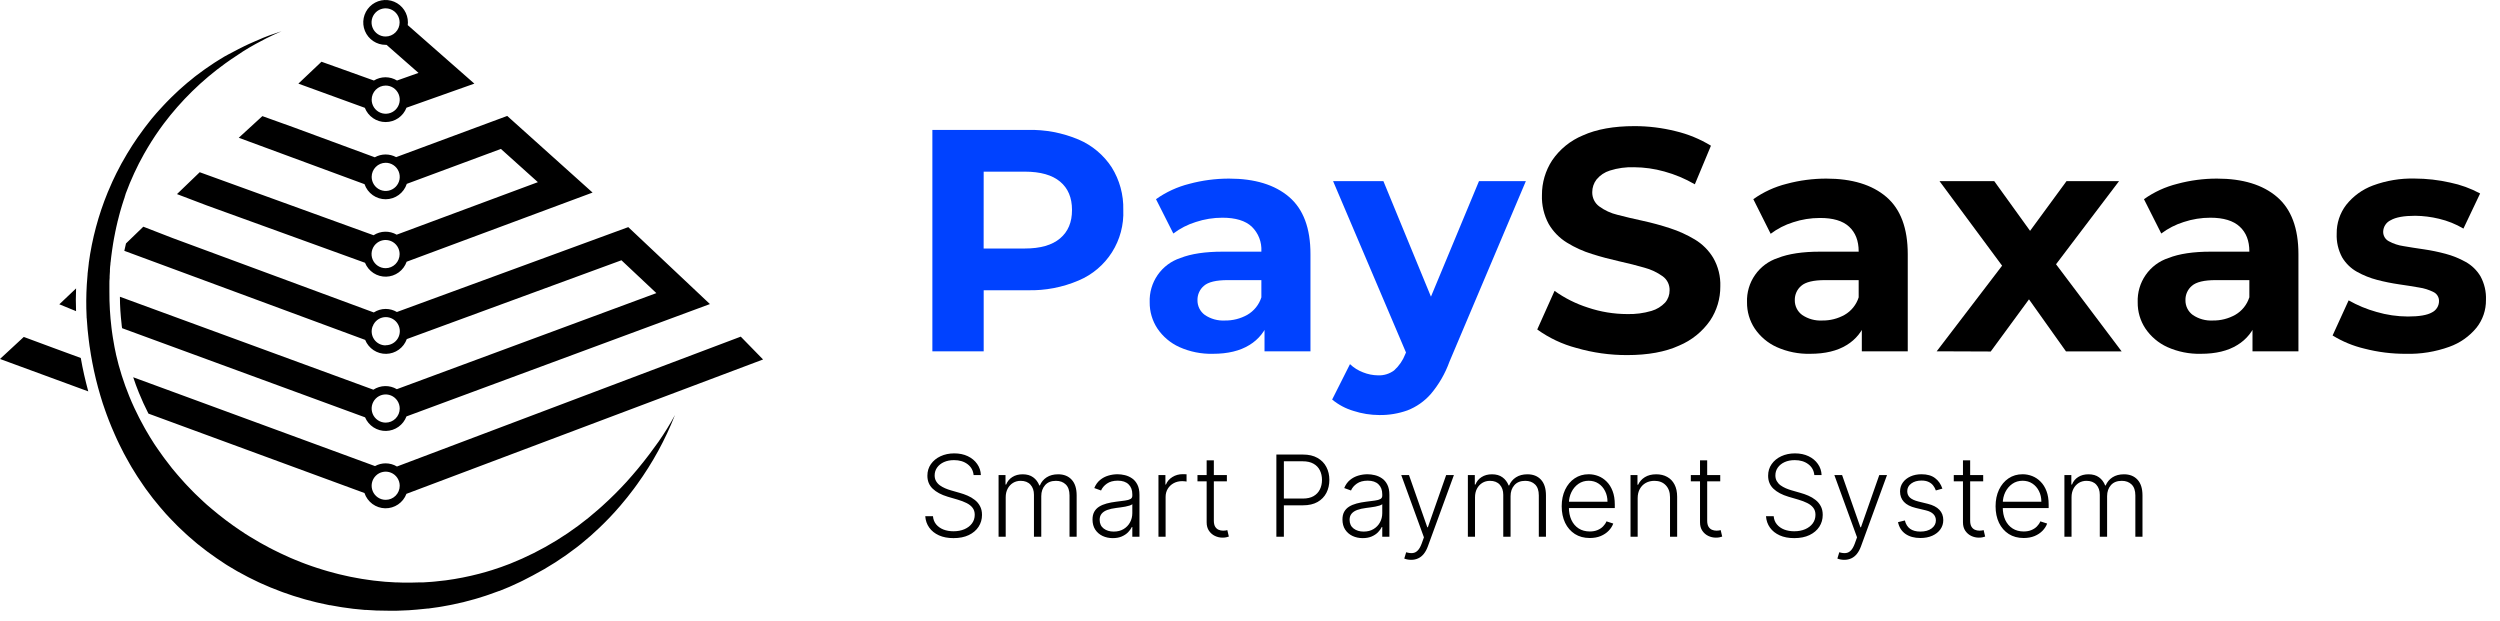
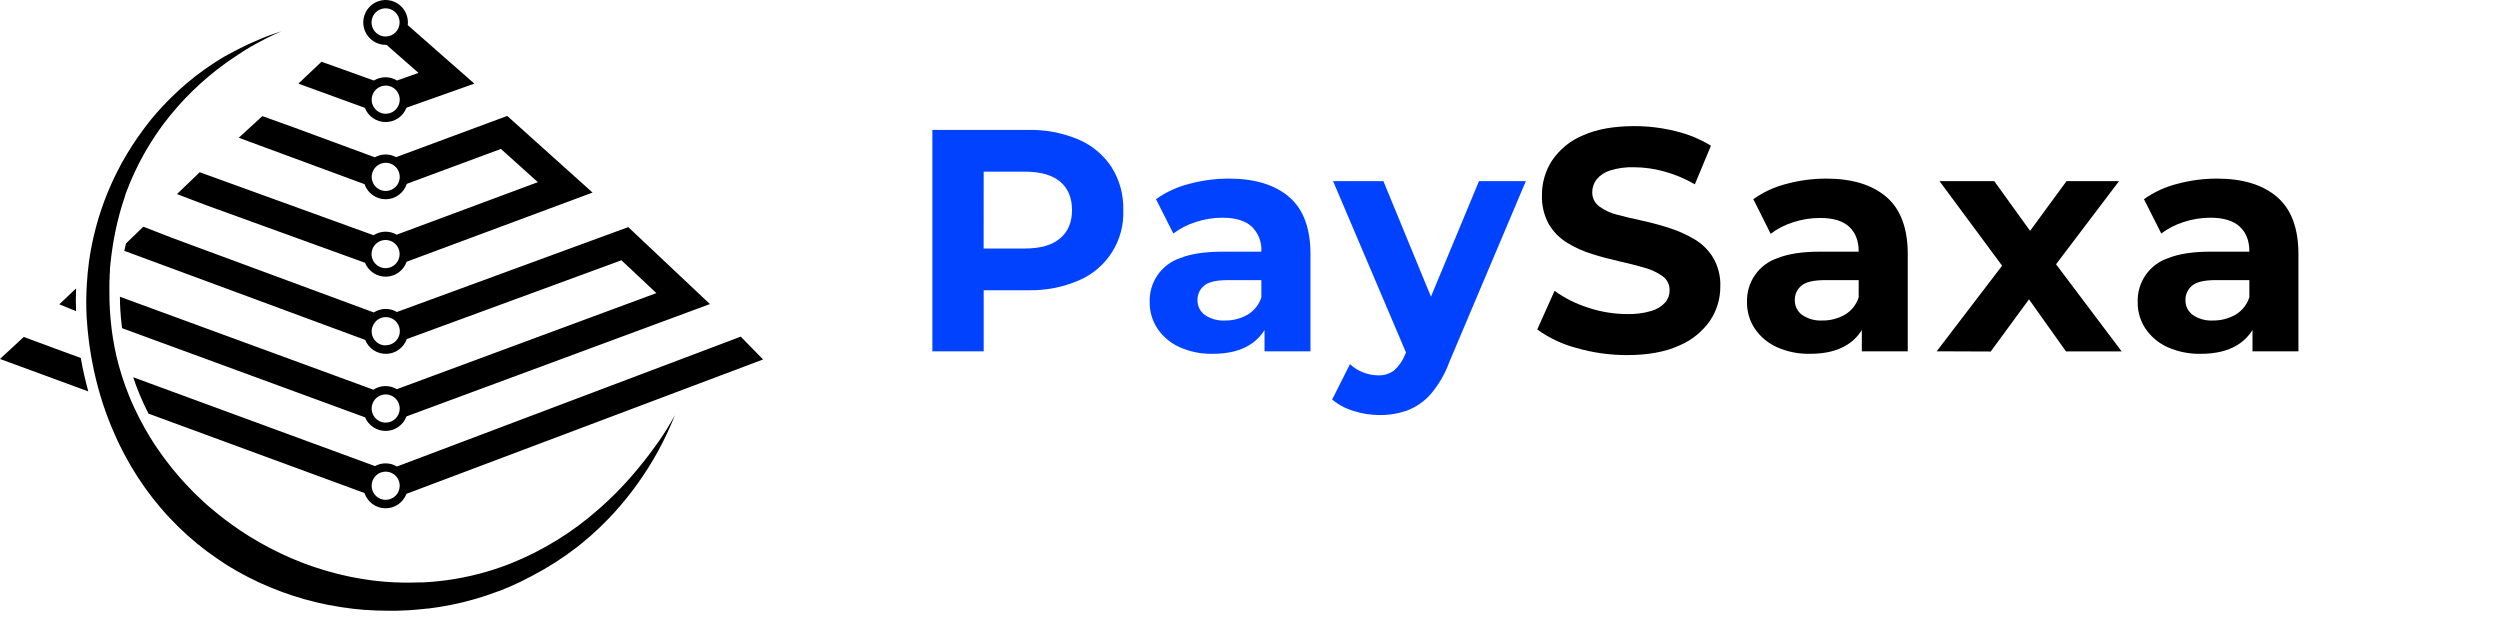
<svg xmlns="http://www.w3.org/2000/svg" width="177" height="44" viewBox="0 0 177 44" fill="none">
  <path d="M3.815 24.645L1.684 23.855L0 25.415L6.25 27.711C6.04 26.935 5.857 26.146 5.72 25.345L3.815 24.645ZM16.904 9.753L25.809 13.04C25.917 13.354 26.121 13.625 26.39 13.816C26.66 14.008 26.983 14.109 27.313 14.107C27.644 14.104 27.965 13.998 28.232 13.802C28.498 13.607 28.697 13.332 28.801 13.017L35.464 10.544L38.082 12.897L28.085 16.615C27.835 16.47 27.55 16.397 27.262 16.404C26.973 16.411 26.692 16.498 26.449 16.655L14.14 12.193L12.53 13.742L14.635 14.543L25.843 18.604C25.964 18.901 26.172 19.155 26.44 19.331C26.708 19.506 27.022 19.596 27.342 19.588C27.662 19.58 27.971 19.474 28.23 19.285C28.489 19.097 28.684 18.833 28.79 18.53L41.954 13.634L35.912 8.208L28.047 11.125C27.814 11 27.554 10.935 27.29 10.937C27.026 10.939 26.767 11.007 26.536 11.136L20.738 8.997L18.576 8.221L16.904 9.753ZM27.3 18.987C27.103 18.987 26.911 18.928 26.748 18.819C26.584 18.709 26.457 18.553 26.382 18.371C26.306 18.189 26.287 17.988 26.325 17.794C26.363 17.601 26.458 17.423 26.597 17.283C26.736 17.144 26.913 17.049 27.106 17.01C27.299 16.972 27.498 16.992 27.68 17.067C27.862 17.143 28.017 17.271 28.126 17.435C28.235 17.599 28.293 17.792 28.293 17.989C28.293 18.254 28.189 18.507 28.002 18.695C27.816 18.882 27.563 18.987 27.3 18.987ZM27.3 11.525C27.497 11.523 27.689 11.58 27.854 11.689C28.019 11.797 28.147 11.953 28.224 12.135C28.3 12.317 28.321 12.518 28.284 12.712C28.246 12.906 28.152 13.085 28.014 13.225C27.875 13.365 27.698 13.461 27.505 13.5C27.312 13.54 27.112 13.52 26.93 13.445C26.748 13.37 26.592 13.242 26.483 13.078C26.373 12.913 26.314 12.72 26.314 12.523C26.315 12.259 26.419 12.007 26.603 11.821C26.788 11.634 27.038 11.527 27.3 11.525ZM45.181 33.164C45.053 33.321 44.92 33.477 44.781 33.636C44.642 33.794 44.501 33.953 44.36 34.114C43.844 34.678 43.27 35.257 42.634 35.828L42.358 36.073C40.511 37.704 38.398 39.002 36.112 39.912C35.691 40.075 35.27 40.227 34.83 40.364C34.537 40.455 34.24 40.542 33.937 40.62C33.158 40.824 32.367 40.98 31.569 41.087C31.306 41.121 31.043 41.151 30.782 41.174L30.544 41.195L29.973 41.233H29.727C29.5 41.243 29.274 41.248 29.047 41.25H28.921C28.647 41.25 28.375 41.25 28.104 41.233H27.992C27.752 41.222 27.51 41.208 27.27 41.189L26.992 41.161L26.443 41.104L26.125 41.06C25.957 41.036 25.788 41.013 25.622 40.986L25.289 40.926L24.807 40.836L24.473 40.762C24.315 40.728 24.157 40.692 24.001 40.654L23.666 40.567C23.511 40.527 23.355 40.485 23.201 40.44C23.091 40.411 22.991 40.377 22.873 40.343C22.717 40.297 22.563 40.248 22.412 40.197C22.304 40.163 22.201 40.125 22.09 40.089C21.936 40.036 21.782 39.982 21.631 39.925L21.319 39.806C21.165 39.747 21.012 39.684 20.86 39.62L20.561 39.495L20.098 39.284L19.816 39.153L19.344 38.92L19.087 38.789C18.921 38.703 18.759 38.612 18.597 38.523L18.372 38.398C18.195 38.297 18.018 38.187 17.846 38.085L17.671 37.982C17.46 37.853 17.25 37.72 17.054 37.584L16.989 37.542C16.303 37.081 15.643 36.582 15.012 36.048L14.913 35.963C14.74 35.822 14.57 35.672 14.401 35.513L14.26 35.38C14.109 35.24 13.959 35.099 13.814 34.957C13.759 34.904 13.707 34.851 13.654 34.796C13.517 34.659 13.38 34.522 13.246 34.373C13.191 34.314 13.136 34.253 13.079 34.194C12.953 34.056 12.827 33.917 12.703 33.771C12.646 33.708 12.591 33.642 12.536 33.579L12.181 33.156L12.018 32.944C11.905 32.801 11.793 32.655 11.684 32.509L11.528 32.298C11.421 32.15 11.317 32.002 11.212 31.852L11.065 31.64C10.964 31.488 10.854 31.332 10.764 31.177C10.72 31.105 10.673 31.036 10.631 30.966C10.532 30.805 10.435 30.642 10.343 30.48L10.223 30.268C10.128 30.097 10.035 29.926 9.945 29.753C9.911 29.689 9.877 29.628 9.846 29.564C9.751 29.378 9.661 29.19 9.57 29C9.551 28.958 9.53 28.918 9.509 28.875C9.383 28.605 9.263 28.33 9.151 28.053C8.757 27.09 8.442 26.096 8.21 25.081V25.066C8.181 24.931 8.151 24.8 8.126 24.667C8.126 24.631 8.111 24.595 8.105 24.561C8.065 24.35 8.027 24.138 7.995 23.927C7.985 23.866 7.974 23.804 7.966 23.743C7.951 23.643 7.936 23.546 7.924 23.449C7.911 23.352 7.903 23.288 7.894 23.208C7.79 22.355 7.74 21.495 7.745 20.636V20.244C7.745 20.198 7.745 20.151 7.745 20.105C7.745 19.961 7.745 19.82 7.762 19.682C7.762 19.638 7.762 19.593 7.762 19.547C7.762 19.433 7.774 19.319 7.783 19.206C7.783 19.169 7.783 19.128 7.783 19.09C7.783 18.955 7.806 18.822 7.819 18.691C7.819 18.644 7.819 18.598 7.833 18.551C7.846 18.429 7.859 18.31 7.873 18.192C7.873 18.154 7.884 18.116 7.888 18.076C7.901 17.97 7.915 17.864 7.93 17.763L7.949 17.634C7.966 17.515 7.983 17.399 8.002 17.283L8.021 17.169C8.038 17.076 8.054 16.985 8.069 16.894L8.088 16.795L8.151 16.475C8.151 16.437 8.166 16.401 8.174 16.363C8.193 16.268 8.214 16.173 8.233 16.08L8.252 15.998C8.271 15.913 8.292 15.829 8.311 15.746C8.311 15.714 8.326 15.683 8.334 15.651C8.355 15.56 8.379 15.473 8.402 15.387L8.421 15.309C8.439 15.237 8.458 15.166 8.477 15.097C8.477 15.076 8.488 15.055 8.494 15.034L8.56 14.803C8.56 14.78 8.574 14.757 8.581 14.734L8.64 14.535L8.652 14.495C8.671 14.433 8.69 14.376 8.709 14.319C8.709 14.302 8.72 14.286 8.724 14.269L8.779 14.102L8.791 14.07C8.806 14.023 8.821 13.981 8.835 13.939V13.915C8.852 13.871 8.865 13.831 8.88 13.793V13.77C8.892 13.736 8.903 13.702 8.913 13.677C9.091 13.195 9.288 12.722 9.503 12.258C9.713 11.795 9.951 11.341 10.2 10.895C10.284 10.747 10.368 10.601 10.456 10.455C10.629 10.163 10.812 9.876 10.999 9.595C11.187 9.314 11.385 9.035 11.587 8.764C12.82 7.128 14.291 5.687 15.951 4.49L16.372 4.194C16.65 4.002 16.934 3.813 17.214 3.634C17.494 3.454 17.797 3.281 18.094 3.116C18.342 2.978 18.593 2.847 18.845 2.718C19.201 2.541 19.562 2.372 19.93 2.213C19.664 2.298 19.403 2.387 19.142 2.48L18.887 2.577C18.715 2.642 18.542 2.708 18.374 2.788C18.273 2.828 18.163 2.873 18.075 2.915C17.921 2.981 17.77 3.046 17.62 3.116L17.311 3.262L16.89 3.473L16.58 3.636L16.168 3.851L15.864 4.018C15.73 4.099 15.597 4.181 15.464 4.264L15.176 4.445L14.77 4.72L14.509 4.898C14.315 5.037 14.123 5.179 13.934 5.321C13.833 5.399 13.724 5.479 13.635 5.559C13.547 5.64 13.391 5.752 13.271 5.853C13.151 5.955 13.071 6.027 12.97 6.115L12.677 6.373L12.37 6.663L12.109 6.914C12.004 7.018 11.898 7.126 11.799 7.227C11.7 7.329 11.642 7.39 11.566 7.473C11.49 7.555 11.355 7.697 11.256 7.811L11.046 8.045C10.941 8.168 10.835 8.288 10.734 8.413C10.677 8.483 10.623 8.553 10.566 8.625C10.456 8.762 10.355 8.899 10.239 9.047L10.153 9.164C9.603 9.899 9.103 10.672 8.659 11.476C8.637 11.51 8.619 11.546 8.597 11.582C8.499 11.764 8.402 11.947 8.309 12.134L8.242 12.262C8.149 12.448 8.061 12.637 7.972 12.825C7.955 12.865 7.936 12.907 7.918 12.947C7.829 13.144 7.743 13.341 7.661 13.539L7.625 13.622C6.969 15.223 6.519 16.901 6.286 18.617C6.286 18.617 6.286 18.636 6.286 18.646C6.254 18.887 6.227 19.128 6.202 19.371C6.202 19.384 6.202 19.397 6.202 19.41C6.179 19.655 6.158 19.902 6.145 20.149C6.099 20.902 6.094 21.656 6.132 22.409C6.132 22.46 6.132 22.511 6.143 22.559C6.158 22.817 6.177 23.073 6.202 23.331C6.223 23.567 6.252 23.802 6.28 24.037C6.299 24.193 6.32 24.35 6.341 24.504C6.341 24.538 6.351 24.572 6.358 24.605C6.41 24.965 6.467 25.314 6.532 25.648C6.684 26.452 6.878 27.248 7.113 28.032C7.216 28.379 7.324 28.723 7.45 29.066C7.486 29.165 7.52 29.262 7.555 29.359C7.608 29.503 7.661 29.645 7.715 29.782C7.77 29.92 7.838 30.087 7.899 30.237C7.96 30.387 8.046 30.583 8.122 30.755C8.174 30.875 8.229 30.995 8.284 31.116C8.339 31.236 8.395 31.353 8.452 31.469C8.553 31.68 8.663 31.892 8.764 32.088C8.812 32.181 8.863 32.27 8.913 32.361C8.993 32.511 9.077 32.659 9.162 32.807L9.32 33.082C9.448 33.293 9.578 33.505 9.713 33.716C9.749 33.771 9.785 33.826 9.823 33.881C9.938 34.056 10.056 34.232 10.176 34.405L10.324 34.617C10.479 34.828 10.635 35.039 10.8 35.251L10.852 35.318C11.006 35.513 11.164 35.705 11.324 35.893L11.467 36.058C11.646 36.27 11.829 36.481 12.016 36.671C12.204 36.861 12.38 37.052 12.568 37.238L12.688 37.354C12.871 37.534 13.056 37.709 13.246 37.878L13.345 37.965C13.519 38.121 13.696 38.274 13.877 38.422L13.974 38.504C14.171 38.665 14.37 38.821 14.574 38.973L14.709 39.075C14.919 39.229 15.13 39.379 15.34 39.525L15.355 39.535C15.566 39.679 15.776 39.817 15.987 39.958L16.13 40.047C16.345 40.18 16.561 40.309 16.78 40.434L16.9 40.499C17.111 40.611 17.304 40.711 17.509 40.827L17.618 40.884C17.843 41 18.071 41.108 18.298 41.216L18.454 41.288C18.688 41.394 18.923 41.499 19.159 41.594L19.193 41.607C19.422 41.702 19.654 41.791 19.887 41.878L20.045 41.937C20.281 42.021 20.519 42.104 20.757 42.182L20.894 42.224C21.104 42.294 21.334 42.36 21.555 42.423L21.671 42.455C21.915 42.522 22.159 42.586 22.405 42.645L22.572 42.683C22.822 42.742 23.073 42.797 23.323 42.846H23.365C23.607 42.892 23.852 42.935 24.098 42.975L24.258 43C24.506 43.038 24.757 43.072 25.007 43.102L25.148 43.116C25.38 43.142 25.613 43.165 25.845 43.184H25.954C26.207 43.203 26.462 43.218 26.715 43.228H26.883C27.14 43.228 27.397 43.243 27.653 43.241H27.729C27.967 43.241 28.205 43.241 28.441 43.226L28.679 43.216C28.872 43.216 29.068 43.195 29.262 43.18L29.485 43.163C29.746 43.142 30.007 43.116 30.268 43.085H30.323C30.565 43.055 30.807 43.021 31.047 42.983L31.279 42.945C31.47 42.911 31.664 42.877 31.853 42.84C31.929 42.825 32.003 42.812 32.076 42.795C32.333 42.742 32.59 42.685 32.845 42.624L32.878 42.613C33.123 42.554 33.365 42.489 33.605 42.419L33.828 42.353C34.015 42.298 34.2 42.239 34.386 42.178L34.596 42.106C34.845 42.021 35.093 41.933 35.337 41.84H35.356C35.594 41.749 35.832 41.649 36.068 41.548L36.278 41.453C36.457 41.375 36.634 41.292 36.809 41.208C36.88 41.174 36.952 41.142 37.019 41.106C37.255 40.99 37.491 40.869 37.722 40.742C38.818 40.169 39.861 39.5 40.84 38.743L41.156 38.493C41.595 38.138 42.016 37.768 42.419 37.382C42.674 37.138 42.924 36.891 43.166 36.637C43.408 36.384 43.674 36.09 43.916 35.807C44.253 35.416 44.573 35.014 44.88 34.602C44.958 34.494 45.038 34.39 45.114 34.281C46.206 32.768 47.105 31.123 47.787 29.385C47.437 30.03 47.052 30.655 46.634 31.258C46.238 31.818 45.758 32.469 45.181 33.164ZM5.393 20.413L4.2 21.544L5.385 22.029C5.363 21.49 5.363 20.952 5.387 20.413H5.393ZM27.306 32.805C27.042 32.804 26.782 32.871 26.55 32.999L9.431 26.709C9.553 27.079 9.686 27.444 9.833 27.804C10.035 28.302 10.261 28.796 10.509 29.283L25.805 34.906C25.908 35.216 26.105 35.486 26.367 35.68C26.629 35.873 26.945 35.981 27.27 35.987C27.596 35.993 27.915 35.898 28.184 35.715C28.454 35.532 28.66 35.269 28.776 34.963L54.025 25.451L52.446 23.834L28.104 33.029C27.861 32.882 27.583 32.805 27.3 32.805H27.306ZM27.306 35.388C27.11 35.388 26.917 35.33 26.754 35.22C26.591 35.11 26.463 34.955 26.388 34.772C26.313 34.59 26.293 34.389 26.331 34.196C26.37 34.002 26.465 33.824 26.604 33.685C26.742 33.545 26.919 33.45 27.112 33.412C27.305 33.373 27.505 33.393 27.686 33.469C27.868 33.544 28.023 33.672 28.132 33.836C28.241 34 28.3 34.193 28.3 34.39C28.3 34.522 28.274 34.652 28.224 34.774C28.174 34.896 28.1 35.006 28.007 35.099C27.914 35.192 27.804 35.265 27.682 35.315C27.561 35.364 27.431 35.389 27.3 35.388H27.306ZM27.306 8.641C27.625 8.641 27.937 8.544 28.2 8.363C28.463 8.181 28.665 7.924 28.78 7.625L33.584 5.921L28.868 1.778C28.875 1.715 28.88 1.653 28.881 1.59C28.881 1.276 28.789 0.968 28.615 0.707C28.442 0.446 28.195 0.242 27.906 0.121C27.617 0.001 27.299 -0.031 26.993 0.03C26.686 0.091 26.404 0.242 26.183 0.464C25.961 0.686 25.811 0.969 25.749 1.277C25.688 1.585 25.719 1.904 25.839 2.195C25.959 2.485 26.161 2.733 26.421 2.907C26.681 3.082 26.987 3.175 27.3 3.175H27.367L29.63 5.162L28.108 5.701C27.862 5.55 27.579 5.47 27.29 5.47C27.002 5.47 26.719 5.55 26.472 5.701L22.761 4.371L21.125 5.921L25.83 7.633C25.946 7.93 26.148 8.185 26.41 8.365C26.672 8.545 26.982 8.642 27.3 8.641H27.306ZM27.306 2.585C27.109 2.587 26.916 2.529 26.752 2.42C26.588 2.311 26.46 2.156 26.384 1.974C26.307 1.792 26.287 1.591 26.324 1.397C26.362 1.203 26.456 1.024 26.595 0.884C26.734 0.744 26.911 0.648 27.104 0.609C27.297 0.57 27.497 0.59 27.678 0.665C27.86 0.74 28.016 0.868 28.125 1.033C28.235 1.197 28.293 1.39 28.293 1.588C28.293 1.719 28.268 1.848 28.218 1.969C28.168 2.09 28.095 2.2 28.002 2.293C27.91 2.386 27.8 2.459 27.68 2.509C27.559 2.559 27.43 2.585 27.3 2.585H27.306ZM27.306 6.058C27.503 6.058 27.695 6.116 27.859 6.225C28.022 6.335 28.15 6.49 28.226 6.673C28.301 6.855 28.321 7.056 28.283 7.249C28.245 7.443 28.15 7.621 28.012 7.761C27.873 7.901 27.696 7.996 27.503 8.034C27.31 8.073 27.11 8.054 26.928 7.978C26.747 7.903 26.591 7.775 26.482 7.611C26.373 7.446 26.314 7.253 26.314 7.056C26.315 6.793 26.419 6.541 26.603 6.354C26.788 6.167 27.038 6.061 27.3 6.058H27.306ZM27.306 21.872C27.007 21.873 26.715 21.959 26.464 22.122L12.235 16.86L10.147 16.05L8.92 17.236L8.802 17.759L25.854 24.064C25.974 24.361 26.181 24.615 26.447 24.791C26.714 24.967 27.027 25.059 27.347 25.052C27.666 25.046 27.976 24.943 28.235 24.756C28.495 24.57 28.692 24.308 28.801 24.007L43.998 18.427L46.471 20.752L28.096 27.554C27.843 27.404 27.553 27.328 27.26 27.335C26.966 27.341 26.681 27.43 26.434 27.59L8.49 21.01C8.49 21.661 8.536 22.305 8.608 22.942C8.608 23.041 8.633 23.138 8.646 23.236L25.847 29.547C25.971 29.839 26.179 30.086 26.444 30.258C26.709 30.429 27.019 30.517 27.334 30.51C27.65 30.503 27.956 30.401 28.213 30.218C28.47 30.035 28.667 29.779 28.778 29.482L50.263 21.528L44.482 16.08L28.1 22.09C27.857 21.947 27.581 21.872 27.3 21.872H27.306ZM27.306 29.922C27.11 29.922 26.917 29.863 26.754 29.753C26.591 29.644 26.463 29.488 26.388 29.306C26.313 29.123 26.293 28.923 26.331 28.729C26.37 28.536 26.465 28.358 26.604 28.218C26.742 28.079 26.919 27.984 27.112 27.945C27.305 27.907 27.505 27.927 27.686 28.002C27.868 28.078 28.023 28.206 28.132 28.37C28.241 28.534 28.3 28.727 28.3 28.924C28.3 29.055 28.274 29.186 28.224 29.307C28.173 29.429 28.099 29.539 28.006 29.632C27.913 29.724 27.803 29.798 27.682 29.848C27.561 29.897 27.431 29.922 27.3 29.922H27.306ZM27.306 24.453C27.146 24.454 26.987 24.416 26.845 24.342C26.703 24.267 26.58 24.159 26.489 24.027C26.398 23.894 26.34 23.741 26.321 23.581C26.302 23.421 26.322 23.259 26.38 23.109L26.413 23.054C26.413 23.022 26.439 22.995 26.449 22.963C26.534 22.809 26.659 22.681 26.809 22.591C26.96 22.501 27.131 22.453 27.306 22.451C27.481 22.45 27.654 22.495 27.806 22.582C27.958 22.669 28.085 22.794 28.173 22.947C28.261 23.099 28.307 23.271 28.307 23.447C28.307 23.623 28.261 23.796 28.173 23.948C28.085 24.1 27.958 24.226 27.806 24.312C27.654 24.399 27.481 24.444 27.306 24.443V24.453Z" fill="black" />
  <path d="M66.012 24.872V9.198H72.759C73.996 9.167 75.226 9.4 76.367 9.881C77.321 10.289 78.133 10.97 78.704 11.84C79.269 12.744 79.556 13.796 79.529 14.863C79.573 15.919 79.295 16.964 78.73 17.857C78.166 18.749 77.342 19.447 76.371 19.856C75.232 20.344 74.001 20.581 72.763 20.549H67.997L69.645 18.915V24.872H66.012ZM69.641 19.319L67.997 17.594H72.563C73.659 17.594 74.49 17.355 75.055 16.877C75.621 16.4 75.902 15.728 75.898 14.863C75.898 13.996 75.617 13.328 75.055 12.859C74.494 12.39 73.663 12.154 72.563 12.153H67.997L69.645 10.428L69.641 19.319Z" fill="#0042FF" />
  <path d="M85.876 25.049C85.056 25.07 84.242 24.906 83.493 24.57C82.866 24.284 82.33 23.831 81.944 23.259C81.581 22.708 81.391 22.061 81.398 21.401C81.372 20.712 81.571 20.033 81.963 19.467C82.356 18.901 82.922 18.48 83.575 18.266C84.333 17.967 85.328 17.818 86.56 17.818H89.718V19.832H86.922C86.105 19.832 85.544 19.967 85.238 20.236C85.092 20.36 84.975 20.514 84.896 20.689C84.817 20.863 84.778 21.053 84.781 21.244C84.777 21.45 84.822 21.654 84.913 21.838C85.005 22.022 85.139 22.181 85.305 22.301C85.722 22.582 86.219 22.72 86.72 22.692C87.277 22.701 87.826 22.562 88.312 22.289C88.782 22.016 89.136 21.578 89.303 21.058L89.838 22.692C89.601 23.419 89.111 24.036 88.457 24.428C87.789 24.842 86.928 25.049 85.876 25.049ZM89.528 24.872V22.519L89.305 22.005V17.795C89.323 17.472 89.272 17.149 89.156 16.848C89.038 16.546 88.858 16.274 88.627 16.049C88.174 15.626 87.48 15.414 86.545 15.414C85.906 15.414 85.271 15.516 84.663 15.717C84.09 15.895 83.552 16.171 83.072 16.533L81.845 14.102C82.558 13.595 83.359 13.227 84.207 13.015C85.122 12.769 86.065 12.645 87.013 12.645C88.837 12.645 90.255 13.078 91.267 13.943C92.279 14.808 92.784 16.16 92.781 17.998V24.872H89.528Z" fill="#0042FF" />
  <path d="M97.657 29.385C97.036 29.383 96.42 29.285 95.829 29.093C95.276 28.93 94.761 28.656 94.316 28.288L95.579 25.781C95.845 26.035 96.159 26.232 96.503 26.362C96.838 26.497 97.195 26.569 97.555 26.574C97.967 26.594 98.372 26.471 98.703 26.225C99.053 25.909 99.325 25.514 99.494 25.073L100.126 23.593L100.393 23.213L104.713 12.823H108.031L102.621 25.608C102.319 26.447 101.87 27.224 101.294 27.903C100.845 28.414 100.279 28.809 99.646 29.055C99.008 29.283 98.334 29.395 97.657 29.385ZM99.705 25.333L94.383 12.825H97.945L102.101 22.923L99.705 25.333Z" fill="#0042FF" />
  <path d="M115.205 25.14C113.988 25.144 112.777 24.974 111.607 24.635C110.612 24.373 109.673 23.929 108.837 23.327L110.062 20.593C110.781 21.108 111.575 21.506 112.416 21.775C113.313 22.078 114.254 22.234 115.201 22.236C115.784 22.253 116.367 22.177 116.927 22.012C117.297 21.904 117.631 21.699 117.895 21.418C118.1 21.178 118.211 20.871 118.207 20.555C118.213 20.362 118.171 20.17 118.086 19.996C118 19.823 117.873 19.673 117.716 19.56C117.323 19.279 116.883 19.072 116.415 18.949C115.874 18.793 115.283 18.642 114.645 18.501C114.007 18.359 113.365 18.188 112.719 17.985C112.095 17.793 111.498 17.523 110.942 17.18C110.408 16.853 109.963 16.398 109.647 15.856C109.309 15.229 109.144 14.521 109.17 13.808C109.165 12.938 109.416 12.086 109.889 11.358C110.427 10.568 111.182 9.953 112.062 9.589C113.035 9.149 114.256 8.929 115.725 8.929C116.704 8.929 117.68 9.049 118.63 9.286C119.514 9.495 120.359 9.843 121.135 10.316L119.994 13.049C119.317 12.654 118.591 12.349 117.834 12.142C117.137 11.946 116.417 11.845 115.693 11.84C115.113 11.821 114.534 11.9 113.98 12.075C113.609 12.189 113.28 12.409 113.033 12.709C112.836 12.966 112.73 13.281 112.731 13.605C112.727 13.8 112.769 13.993 112.854 14.168C112.939 14.344 113.066 14.496 113.222 14.611C113.611 14.896 114.052 15.099 114.521 15.21C115.056 15.35 115.649 15.491 116.302 15.632C116.956 15.774 117.602 15.95 118.239 16.159C118.852 16.357 119.441 16.625 119.994 16.956C120.528 17.276 120.975 17.722 121.297 18.256C121.65 18.87 121.824 19.572 121.798 20.281C121.804 21.141 121.552 21.984 121.074 22.699C120.525 23.485 119.764 24.099 118.881 24.468C117.9 24.916 116.674 25.14 115.205 25.14Z" fill="black" />
  <path d="M128.165 25.049C127.345 25.07 126.532 24.906 125.784 24.57C125.157 24.284 124.621 23.831 124.234 23.259C123.871 22.709 123.681 22.061 123.689 21.401C123.663 20.711 123.863 20.032 124.257 19.466C124.651 18.9 125.218 18.479 125.872 18.266C126.63 17.967 127.624 17.818 128.855 17.818H132.013V19.832H129.213C128.396 19.832 127.834 19.968 127.529 20.236C127.382 20.359 127.265 20.514 127.186 20.688C127.107 20.863 127.068 21.053 127.072 21.244C127.067 21.45 127.113 21.654 127.204 21.838C127.295 22.022 127.43 22.181 127.596 22.301C128.013 22.582 128.51 22.72 129.011 22.692C129.567 22.701 130.117 22.562 130.602 22.289C131.073 22.017 131.426 21.578 131.592 21.058L132.126 22.692C131.89 23.419 131.4 24.035 130.748 24.428C130.08 24.842 129.219 25.049 128.165 25.049ZM131.817 24.872V22.519L131.594 22.005V17.795C131.594 17.048 131.368 16.466 130.916 16.049C130.464 15.631 129.771 15.426 128.836 15.433C128.197 15.433 127.561 15.535 126.954 15.736C126.381 15.914 125.843 16.19 125.363 16.552L124.135 14.102C124.848 13.595 125.648 13.227 126.495 13.015C127.41 12.769 128.354 12.645 129.301 12.645C131.126 12.645 132.543 13.078 133.554 13.943C134.564 14.808 135.069 16.16 135.069 17.998V24.872H131.817Z" fill="black" />
  <path d="M137.118 24.872L142.507 17.818L142.44 19.744L137.318 12.825H141.193L144.444 17.336L142.97 17.38L146.309 12.825H150.027L144.846 19.661L144.867 17.78L150.212 24.878H146.271L142.863 20.084L144.311 20.295L140.943 24.887L137.118 24.872Z" fill="black" />
  <path d="M155.824 25.049C155.004 25.07 154.19 24.906 153.441 24.57C152.816 24.283 152.28 23.83 151.894 23.259C151.53 22.709 151.34 22.061 151.349 21.401C151.323 20.711 151.522 20.032 151.916 19.466C152.309 18.9 152.876 18.479 153.53 18.266C154.287 17.967 155.282 17.818 156.515 17.818H159.672V19.832H156.87C156.054 19.832 155.492 19.967 155.186 20.236C155.04 20.359 154.923 20.514 154.844 20.688C154.765 20.863 154.726 21.053 154.73 21.244C154.725 21.45 154.77 21.654 154.861 21.838C154.952 22.022 155.086 22.181 155.252 22.301C155.668 22.582 156.165 22.72 156.666 22.692C157.223 22.701 157.772 22.562 158.258 22.289C158.729 22.017 159.083 21.578 159.249 21.058L159.784 22.692C159.547 23.419 159.057 24.036 158.403 24.428C157.738 24.842 156.878 25.049 155.824 25.049ZM159.477 24.872V22.519L159.254 22.005V17.795C159.254 17.048 159.028 16.466 158.576 16.049C158.121 15.626 157.428 15.414 156.492 15.414C155.852 15.414 155.217 15.516 154.61 15.717C154.037 15.896 153.499 16.172 153.018 16.533L151.793 14.102C152.506 13.595 153.307 13.227 154.155 13.015C155.07 12.769 156.014 12.644 156.961 12.645C158.785 12.645 160.203 13.078 161.213 13.943C162.224 14.809 162.729 16.16 162.729 17.998V24.872H159.477Z" fill="black" />
-   <path d="M170.343 25.05C169.349 25.055 168.359 24.931 167.396 24.682C166.602 24.494 165.843 24.18 165.148 23.752L166.283 21.266C166.904 21.618 167.565 21.893 168.253 22.084C168.976 22.297 169.725 22.406 170.478 22.409C171.28 22.409 171.847 22.312 172.181 22.12C172.332 22.046 172.459 21.931 172.548 21.788C172.636 21.646 172.683 21.481 172.682 21.312C172.685 21.18 172.649 21.05 172.58 20.938C172.511 20.825 172.411 20.735 172.293 20.678C171.97 20.516 171.624 20.407 171.268 20.355C170.847 20.281 170.373 20.205 169.855 20.131C169.333 20.055 168.816 19.951 168.306 19.818C167.809 19.688 167.33 19.497 166.88 19.247C166.447 19.006 166.084 18.654 165.828 18.228C165.547 17.711 165.412 17.126 165.438 16.537C165.429 15.806 165.664 15.093 166.106 14.512C166.6 13.887 167.255 13.411 168 13.134C168.948 12.783 169.953 12.616 170.962 12.641C171.805 12.644 172.644 12.739 173.465 12.925C174.208 13.077 174.924 13.338 175.592 13.698L174.411 16.184C173.874 15.866 173.292 15.631 172.684 15.489C172.133 15.355 171.568 15.284 171 15.277C170.198 15.277 169.619 15.382 169.264 15.59C169.108 15.661 168.976 15.775 168.882 15.918C168.787 16.06 168.734 16.226 168.729 16.398C168.725 16.538 168.76 16.676 168.831 16.797C168.902 16.917 169.005 17.016 169.129 17.08C169.456 17.258 169.813 17.375 170.181 17.427C170.613 17.501 171.087 17.577 171.607 17.651C172.127 17.727 172.642 17.834 173.15 17.97C173.643 18.101 174.118 18.292 174.564 18.541C174.999 18.781 175.362 19.133 175.617 19.56C175.897 20.074 176.032 20.655 176.006 21.24C176.015 21.951 175.779 22.642 175.339 23.198C174.832 23.817 174.166 24.285 173.413 24.553C172.429 24.908 171.388 25.077 170.343 25.05Z" fill="black" />
-   <path d="M68.932 33.636C68.9 33.312 68.757 33.055 68.503 32.864C68.249 32.672 67.93 32.577 67.546 32.577C67.275 32.577 67.036 32.623 66.829 32.716C66.625 32.809 66.464 32.938 66.347 33.102C66.231 33.265 66.173 33.451 66.173 33.659C66.173 33.812 66.206 33.947 66.273 34.062C66.339 34.178 66.428 34.278 66.54 34.361C66.653 34.442 66.778 34.512 66.915 34.571C67.053 34.63 67.192 34.679 67.332 34.719L67.946 34.895C68.132 34.946 68.317 35.011 68.503 35.091C68.688 35.17 68.858 35.271 69.011 35.392C69.167 35.511 69.291 35.658 69.383 35.832C69.478 36.005 69.526 36.212 69.526 36.455C69.526 36.765 69.445 37.044 69.284 37.293C69.123 37.541 68.892 37.738 68.591 37.883C68.29 38.028 67.929 38.099 67.508 38.099C67.113 38.099 66.769 38.034 66.477 37.903C66.186 37.771 65.956 37.588 65.79 37.355C65.623 37.122 65.529 36.852 65.508 36.545H66.054C66.073 36.775 66.149 36.969 66.281 37.128C66.414 37.287 66.586 37.408 66.798 37.492C67.01 37.573 67.247 37.614 67.508 37.614C67.798 37.614 68.056 37.565 68.281 37.469C68.508 37.37 68.687 37.234 68.815 37.06C68.946 36.883 69.011 36.679 69.011 36.446C69.011 36.249 68.96 36.084 68.858 35.952C68.756 35.817 68.613 35.705 68.429 35.614C68.247 35.523 68.036 35.442 67.796 35.372L67.099 35.168C66.643 35.031 66.289 34.843 66.037 34.602C65.785 34.362 65.659 34.055 65.659 33.682C65.659 33.369 65.742 33.095 65.909 32.858C66.078 32.619 66.305 32.434 66.591 32.301C66.879 32.167 67.202 32.099 67.56 32.099C67.921 32.099 68.242 32.166 68.52 32.298C68.798 32.431 69.019 32.614 69.182 32.847C69.347 33.078 69.435 33.341 69.446 33.636H68.932ZM70.699 38V33.636H71.19V34.307H71.236C71.323 34.081 71.468 33.904 71.671 33.776C71.875 33.645 72.12 33.58 72.406 33.58C72.707 33.58 72.954 33.651 73.148 33.793C73.343 33.933 73.489 34.126 73.585 34.372H73.622C73.721 34.13 73.881 33.938 74.102 33.795C74.326 33.651 74.597 33.58 74.915 33.58C75.32 33.58 75.64 33.707 75.875 33.963C76.11 34.217 76.227 34.588 76.227 35.077V38H75.722V35.077C75.722 34.732 75.633 34.474 75.457 34.301C75.281 34.129 75.049 34.043 74.761 34.043C74.428 34.043 74.171 34.145 73.992 34.349C73.812 34.554 73.722 34.813 73.722 35.128V38H73.204V35.031C73.204 34.736 73.122 34.497 72.957 34.315C72.793 34.133 72.561 34.043 72.261 34.043C72.061 34.043 71.88 34.092 71.719 34.19C71.56 34.289 71.434 34.426 71.341 34.602C71.25 34.776 71.204 34.977 71.204 35.205V38H70.699ZM78.785 38.099C78.522 38.099 78.281 38.048 78.063 37.946C77.845 37.842 77.672 37.692 77.543 37.497C77.415 37.3 77.35 37.062 77.35 36.781C77.35 36.565 77.391 36.383 77.472 36.236C77.554 36.088 77.669 35.967 77.819 35.872C77.969 35.778 78.146 35.703 78.35 35.648C78.555 35.593 78.78 35.55 79.026 35.52C79.271 35.49 79.477 35.463 79.646 35.44C79.816 35.418 79.946 35.382 80.035 35.332C80.124 35.283 80.168 35.204 80.168 35.094V34.992C80.168 34.694 80.079 34.46 79.901 34.29C79.725 34.117 79.471 34.031 79.14 34.031C78.826 34.031 78.569 34.1 78.37 34.239C78.173 34.377 78.035 34.54 77.955 34.727L77.475 34.554C77.574 34.315 77.71 34.125 77.884 33.983C78.058 33.839 78.254 33.736 78.469 33.673C78.685 33.609 78.904 33.577 79.126 33.577C79.292 33.577 79.466 33.599 79.646 33.642C79.827 33.686 79.996 33.761 80.151 33.869C80.307 33.975 80.433 34.124 80.529 34.315C80.626 34.505 80.674 34.745 80.674 35.037V38H80.168V37.31H80.137C80.076 37.438 79.987 37.563 79.867 37.685C79.748 37.806 79.598 37.905 79.418 37.983C79.238 38.061 79.027 38.099 78.785 38.099ZM78.853 37.636C79.122 37.636 79.355 37.577 79.552 37.457C79.749 37.338 79.9 37.18 80.006 36.983C80.114 36.784 80.168 36.565 80.168 36.327V35.696C80.13 35.732 80.067 35.764 79.978 35.793C79.891 35.821 79.79 35.847 79.674 35.869C79.56 35.89 79.447 35.908 79.333 35.923C79.219 35.938 79.117 35.952 79.026 35.963C78.78 35.993 78.57 36.041 78.396 36.105C78.221 36.169 78.088 36.258 77.995 36.372C77.902 36.484 77.856 36.628 77.856 36.804C77.856 37.069 77.951 37.275 78.14 37.42C78.329 37.564 78.567 37.636 78.853 37.636ZM82.019 38V33.636H82.511V34.307H82.548C82.635 34.087 82.786 33.91 83.002 33.776C83.22 33.639 83.466 33.571 83.741 33.571C83.782 33.571 83.829 33.572 83.88 33.574C83.931 33.576 83.974 33.578 84.008 33.58V34.094C83.985 34.09 83.945 34.084 83.888 34.077C83.832 34.069 83.77 34.065 83.704 34.065C83.477 34.065 83.274 34.114 83.096 34.21C82.92 34.305 82.781 34.437 82.678 34.605C82.576 34.774 82.525 34.966 82.525 35.182V38H82.019ZM86.863 33.636V34.077H84.781V33.636H86.863ZM85.431 32.591H85.94V36.861C85.94 37.043 85.971 37.186 86.033 37.29C86.096 37.392 86.177 37.465 86.278 37.508C86.378 37.55 86.485 37.571 86.599 37.571C86.665 37.571 86.722 37.567 86.769 37.56C86.817 37.55 86.858 37.541 86.894 37.531L87.002 37.989C86.953 38.008 86.892 38.025 86.82 38.04C86.748 38.057 86.659 38.065 86.553 38.065C86.368 38.065 86.189 38.025 86.016 37.943C85.846 37.862 85.706 37.74 85.596 37.58C85.486 37.419 85.431 37.219 85.431 36.98V32.591ZM90.367 38V32.182H92.244C92.657 32.182 93.002 32.261 93.278 32.42C93.557 32.578 93.766 32.792 93.906 33.062C94.048 33.333 94.119 33.638 94.119 33.977C94.119 34.316 94.049 34.622 93.909 34.895C93.769 35.166 93.561 35.381 93.284 35.54C93.008 35.697 92.664 35.776 92.253 35.776H90.776V35.298H92.239C92.544 35.298 92.796 35.242 92.997 35.128C93.198 35.012 93.347 34.855 93.446 34.656C93.546 34.457 93.597 34.231 93.597 33.977C93.597 33.724 93.546 33.497 93.446 33.298C93.347 33.099 93.197 32.943 92.994 32.83C92.794 32.716 92.539 32.659 92.23 32.659H90.898V38H90.367ZM96.48 38.099C96.217 38.099 95.976 38.048 95.758 37.946C95.541 37.842 95.367 37.692 95.239 37.497C95.11 37.3 95.046 37.062 95.046 36.781C95.046 36.565 95.086 36.383 95.168 36.236C95.249 36.088 95.365 35.967 95.514 35.872C95.664 35.778 95.841 35.703 96.046 35.648C96.25 35.593 96.475 35.55 96.722 35.52C96.966 35.49 97.172 35.463 97.341 35.44C97.511 35.418 97.641 35.382 97.73 35.332C97.819 35.283 97.864 35.204 97.864 35.094V34.992C97.864 34.694 97.775 34.46 97.597 34.29C97.421 34.117 97.167 34.031 96.835 34.031C96.521 34.031 96.264 34.1 96.065 34.239C95.868 34.377 95.73 34.54 95.651 34.727L95.171 34.554C95.269 34.315 95.405 34.125 95.579 33.983C95.754 33.839 95.949 33.736 96.165 33.673C96.381 33.609 96.599 33.577 96.821 33.577C96.988 33.577 97.161 33.599 97.341 33.642C97.523 33.686 97.691 33.761 97.847 33.869C98.002 33.975 98.128 34.124 98.224 34.315C98.321 34.505 98.369 34.745 98.369 35.037V38H97.864V37.31H97.832C97.772 37.438 97.682 37.563 97.562 37.685C97.443 37.806 97.294 37.905 97.114 37.983C96.934 38.061 96.722 38.099 96.48 38.099ZM96.548 37.636C96.817 37.636 97.05 37.577 97.247 37.457C97.444 37.338 97.596 37.18 97.702 36.983C97.81 36.784 97.864 36.565 97.864 36.327V35.696C97.826 35.732 97.762 35.764 97.673 35.793C97.586 35.821 97.485 35.847 97.369 35.869C97.256 35.89 97.142 35.908 97.028 35.923C96.915 35.938 96.812 35.952 96.722 35.963C96.475 35.993 96.265 36.041 96.091 36.105C95.917 36.169 95.783 36.258 95.69 36.372C95.597 36.484 95.551 36.628 95.551 36.804C95.551 37.069 95.646 37.275 95.835 37.42C96.025 37.564 96.262 37.636 96.548 37.636ZM99.91 39.636C99.81 39.636 99.716 39.627 99.629 39.608C99.542 39.589 99.473 39.568 99.422 39.545L99.558 39.099C99.731 39.153 99.884 39.171 100.018 39.156C100.153 39.143 100.272 39.082 100.376 38.974C100.481 38.868 100.573 38.706 100.655 38.486L100.814 38.043L99.209 33.636H99.757L101.053 37.332H101.092L102.388 33.636H102.936L101.089 38.69C101.012 38.901 100.916 39.076 100.803 39.216C100.689 39.358 100.557 39.463 100.408 39.531C100.26 39.601 100.094 39.636 99.91 39.636ZM103.925 38V33.636H104.417V34.307H104.462C104.549 34.081 104.694 33.904 104.897 33.776C105.102 33.645 105.347 33.58 105.633 33.58C105.934 33.58 106.181 33.651 106.374 33.793C106.569 33.933 106.715 34.126 106.812 34.372H106.849C106.947 34.13 107.107 33.938 107.329 33.795C107.552 33.651 107.823 33.58 108.141 33.58C108.547 33.58 108.867 33.707 109.102 33.963C109.336 34.217 109.454 34.588 109.454 35.077V38H108.948V35.077C108.948 34.732 108.86 34.474 108.684 34.301C108.508 34.129 108.276 34.043 107.988 34.043C107.655 34.043 107.398 34.145 107.218 34.349C107.038 34.554 106.948 34.813 106.948 35.128V38H106.431V35.031C106.431 34.736 106.349 34.497 106.184 34.315C106.019 34.133 105.787 34.043 105.488 34.043C105.287 34.043 105.106 34.092 104.945 34.19C104.786 34.289 104.66 34.426 104.567 34.602C104.477 34.776 104.431 34.977 104.431 35.205V38H103.925ZM112.557 38.091C112.15 38.091 111.797 37.996 111.5 37.807C111.203 37.615 110.973 37.351 110.81 37.014C110.649 36.675 110.568 36.285 110.568 35.844C110.568 35.404 110.649 35.014 110.81 34.673C110.973 34.331 111.197 34.062 111.483 33.869C111.771 33.674 112.103 33.577 112.48 33.577C112.717 33.577 112.945 33.62 113.165 33.707C113.384 33.793 113.581 33.924 113.756 34.102C113.932 34.278 114.071 34.501 114.173 34.77C114.276 35.037 114.327 35.353 114.327 35.719V35.969H110.918V35.523H113.81C113.81 35.242 113.753 34.99 113.639 34.767C113.527 34.542 113.371 34.364 113.17 34.233C112.972 34.102 112.741 34.037 112.48 34.037C112.204 34.037 111.96 34.111 111.75 34.258C111.54 34.406 111.375 34.601 111.256 34.844C111.138 35.086 111.079 35.351 111.077 35.639V35.906C111.077 36.253 111.136 36.556 111.256 36.815C111.377 37.073 111.548 37.273 111.77 37.415C111.991 37.557 112.254 37.628 112.557 37.628C112.763 37.628 112.944 37.596 113.099 37.531C113.257 37.467 113.388 37.381 113.494 37.273C113.602 37.163 113.684 37.043 113.739 36.912L114.219 37.068C114.152 37.252 114.044 37.421 113.892 37.577C113.742 37.732 113.555 37.857 113.33 37.952C113.106 38.044 112.848 38.091 112.557 38.091ZM115.947 35.273V38H115.441V33.636H115.933V34.321H115.978C116.08 34.097 116.239 33.919 116.455 33.784C116.673 33.648 116.942 33.58 117.262 33.58C117.556 33.58 117.813 33.641 118.035 33.764C118.258 33.885 118.432 34.064 118.555 34.301C118.68 34.538 118.742 34.829 118.742 35.173V38H118.237V35.205C118.237 34.847 118.136 34.563 117.935 34.355C117.737 34.147 117.469 34.043 117.134 34.043C116.905 34.043 116.701 34.092 116.523 34.19C116.345 34.289 116.204 34.431 116.1 34.617C115.998 34.8 115.947 35.019 115.947 35.273ZM121.793 33.636V34.077H119.71V33.636H121.793ZM120.361 32.591H120.869V36.861C120.869 37.043 120.901 37.186 120.963 37.29C121.026 37.392 121.107 37.465 121.207 37.508C121.308 37.55 121.415 37.571 121.528 37.571C121.595 37.571 121.652 37.567 121.699 37.56C121.746 37.55 121.788 37.541 121.824 37.531L121.932 37.989C121.883 38.008 121.822 38.025 121.75 38.04C121.678 38.057 121.589 38.065 121.483 38.065C121.297 38.065 121.118 38.025 120.946 37.943C120.776 37.862 120.635 37.74 120.526 37.58C120.416 37.419 120.361 37.219 120.361 36.98V32.591ZM128.455 33.636C128.423 33.312 128.28 33.055 128.026 32.864C127.772 32.672 127.453 32.577 127.069 32.577C126.798 32.577 126.559 32.623 126.353 32.716C126.148 32.809 125.987 32.938 125.87 33.102C125.754 33.265 125.697 33.451 125.697 33.659C125.697 33.812 125.73 33.947 125.796 34.062C125.862 34.178 125.951 34.278 126.063 34.361C126.177 34.442 126.302 34.512 126.438 34.571C126.576 34.63 126.716 34.679 126.856 34.719L127.469 34.895C127.655 34.946 127.841 35.011 128.026 35.091C128.212 35.17 128.381 35.271 128.535 35.392C128.69 35.511 128.814 35.658 128.907 35.832C129.002 36.005 129.049 36.212 129.049 36.455C129.049 36.765 128.969 37.044 128.808 37.293C128.647 37.541 128.415 37.738 128.114 37.883C127.813 38.028 127.452 38.099 127.032 38.099C126.636 38.099 126.292 38.034 126.001 37.903C125.709 37.771 125.48 37.588 125.313 37.355C125.147 37.122 125.053 36.852 125.032 36.545H125.577C125.596 36.775 125.672 36.969 125.805 37.128C125.937 37.287 126.11 37.408 126.322 37.492C126.534 37.573 126.771 37.614 127.032 37.614C127.322 37.614 127.579 37.565 127.805 37.469C128.032 37.37 128.21 37.234 128.339 37.06C128.469 36.883 128.535 36.679 128.535 36.446C128.535 36.249 128.484 36.084 128.381 35.952C128.279 35.817 128.136 35.705 127.952 35.614C127.771 35.523 127.559 35.442 127.319 35.372L126.623 35.168C126.166 35.031 125.812 34.843 125.56 34.602C125.308 34.362 125.183 34.055 125.183 33.682C125.183 33.369 125.266 33.095 125.433 32.858C125.601 32.619 125.828 32.434 126.114 32.301C126.402 32.167 126.725 32.099 127.083 32.099C127.445 32.099 127.765 32.166 128.043 32.298C128.322 32.431 128.542 32.614 128.705 32.847C128.87 33.078 128.958 33.341 128.969 33.636H128.455ZM130.575 39.636C130.474 39.636 130.38 39.627 130.293 39.608C130.206 39.589 130.137 39.568 130.086 39.545L130.222 39.099C130.395 39.153 130.548 39.171 130.683 39.156C130.817 39.143 130.936 39.082 131.04 38.974C131.145 38.868 131.237 38.706 131.319 38.486L131.478 38.043L129.873 33.636H130.421L131.717 37.332H131.756L133.052 33.636H133.6L131.754 38.69C131.676 38.901 131.58 39.076 131.467 39.216C131.353 39.358 131.221 39.463 131.072 39.531C130.924 39.601 130.758 39.636 130.575 39.636ZM137.521 34.594L137.058 34.724C137.013 34.594 136.948 34.475 136.865 34.369C136.782 34.263 136.673 34.179 136.538 34.117C136.406 34.054 136.241 34.023 136.044 34.023C135.749 34.023 135.506 34.093 135.317 34.233C135.127 34.373 135.033 34.554 135.033 34.776C135.033 34.963 135.097 35.115 135.226 35.233C135.357 35.349 135.557 35.44 135.828 35.508L136.487 35.67C136.853 35.76 137.126 35.901 137.308 36.094C137.492 36.287 137.584 36.529 137.584 36.821C137.584 37.067 137.516 37.286 137.379 37.477C137.243 37.669 137.053 37.819 136.808 37.929C136.566 38.037 136.285 38.091 135.964 38.091C135.538 38.091 135.187 37.995 134.911 37.804C134.634 37.611 134.457 37.332 134.379 36.969L134.865 36.849C134.928 37.109 135.05 37.305 135.232 37.438C135.415 37.57 135.657 37.636 135.956 37.636C136.291 37.636 136.559 37.562 136.76 37.412C136.961 37.26 137.061 37.071 137.061 36.844C137.061 36.668 137.002 36.52 136.885 36.401C136.768 36.279 136.589 36.19 136.351 36.133L135.638 35.963C135.259 35.872 134.979 35.728 134.797 35.531C134.615 35.334 134.524 35.09 134.524 34.798C134.524 34.558 134.589 34.347 134.72 34.165C134.851 33.981 135.031 33.837 135.26 33.733C135.489 33.629 135.75 33.577 136.044 33.577C136.444 33.577 136.763 33.668 137.001 33.849C137.242 34.029 137.415 34.278 137.521 34.594ZM140.41 33.636V34.077H138.327V33.636H140.41ZM138.978 32.591H139.487V36.861C139.487 37.043 139.518 37.186 139.58 37.29C139.643 37.392 139.724 37.465 139.825 37.508C139.925 37.55 140.032 37.571 140.146 37.571C140.212 37.571 140.269 37.567 140.316 37.56C140.363 37.55 140.405 37.541 140.441 37.531L140.549 37.989C140.5 38.008 140.439 38.025 140.367 38.04C140.295 38.057 140.206 38.065 140.1 38.065C139.915 38.065 139.736 38.025 139.563 37.943C139.393 37.862 139.253 37.74 139.143 37.58C139.033 37.419 138.978 37.219 138.978 36.98V32.591ZM143.276 38.091C142.868 38.091 142.516 37.996 142.219 37.807C141.921 37.615 141.691 37.351 141.528 37.014C141.367 36.675 141.287 36.285 141.287 35.844C141.287 35.404 141.367 35.014 141.528 34.673C141.691 34.331 141.916 34.062 142.202 33.869C142.49 33.674 142.822 33.577 143.199 33.577C143.436 33.577 143.664 33.62 143.884 33.707C144.103 33.793 144.3 33.924 144.474 34.102C144.651 34.278 144.79 34.501 144.892 34.77C144.994 35.037 145.045 35.353 145.045 35.719V35.969H141.636V35.523H144.528C144.528 35.242 144.472 34.99 144.358 34.767C144.246 34.542 144.09 34.364 143.889 34.233C143.69 34.102 143.46 34.037 143.199 34.037C142.922 34.037 142.679 34.111 142.469 34.258C142.259 34.406 142.094 34.601 141.974 34.844C141.857 35.086 141.797 35.351 141.795 35.639V35.906C141.795 36.253 141.855 36.556 141.974 36.815C142.096 37.073 142.267 37.273 142.489 37.415C142.71 37.557 142.973 37.628 143.276 37.628C143.482 37.628 143.663 37.596 143.818 37.531C143.975 37.467 144.107 37.381 144.213 37.273C144.321 37.163 144.402 37.043 144.457 36.912L144.938 37.068C144.871 37.252 144.762 37.421 144.611 37.577C144.461 37.732 144.274 37.857 144.048 37.952C143.825 38.044 143.567 38.091 143.276 38.091ZM146.16 38V33.636H146.651V34.307H146.697C146.784 34.081 146.929 33.904 147.131 33.776C147.336 33.645 147.581 33.58 147.867 33.58C148.168 33.58 148.415 33.651 148.609 33.793C148.804 33.933 148.95 34.126 149.046 34.372H149.083C149.182 34.13 149.342 33.938 149.563 33.795C149.787 33.651 150.058 33.58 150.376 33.58C150.781 33.58 151.101 33.707 151.336 33.963C151.571 34.217 151.688 34.588 151.688 35.077V38H151.183V35.077C151.183 34.732 151.094 34.474 150.918 34.301C150.742 34.129 150.51 34.043 150.222 34.043C149.889 34.043 149.632 34.145 149.452 34.349C149.272 34.554 149.183 34.813 149.183 35.128V38H148.665V35.031C148.665 34.736 148.583 34.497 148.418 34.315C148.254 34.133 148.022 34.043 147.722 34.043C147.522 34.043 147.341 34.092 147.18 34.19C147.021 34.289 146.895 34.426 146.802 34.602C146.711 34.776 146.665 34.977 146.665 35.205V38H146.16Z" fill="black" />
</svg>